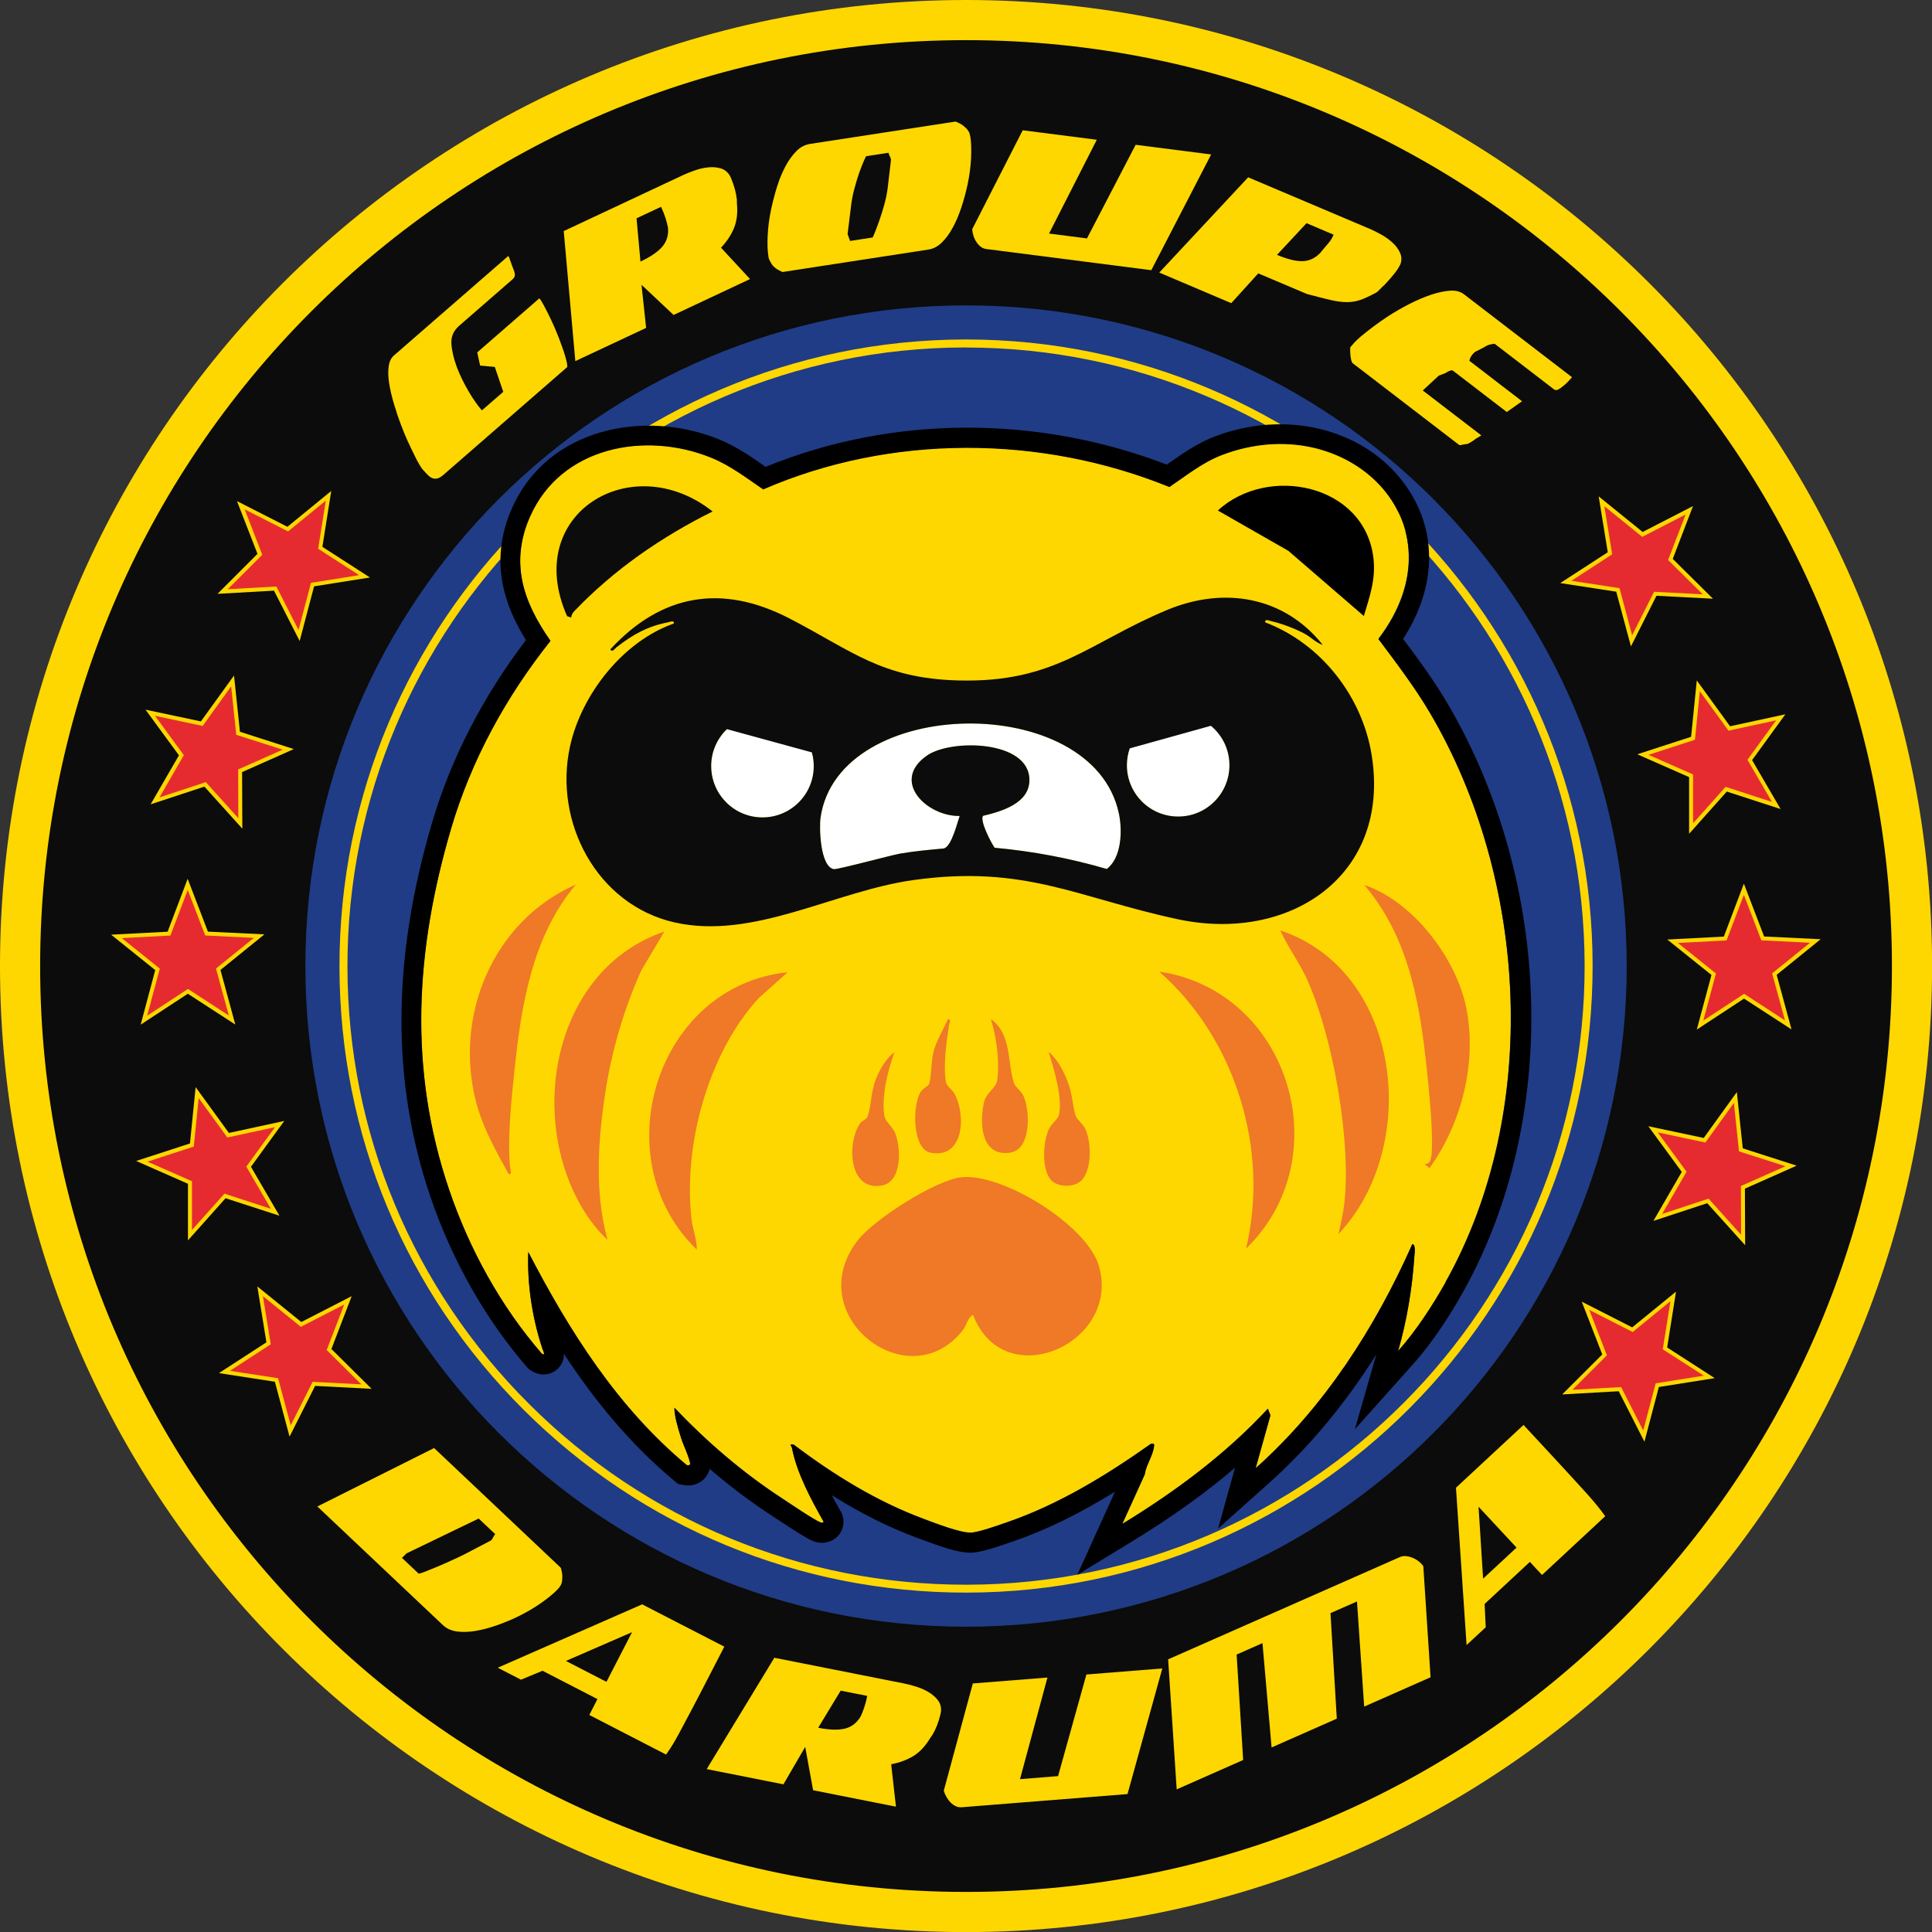
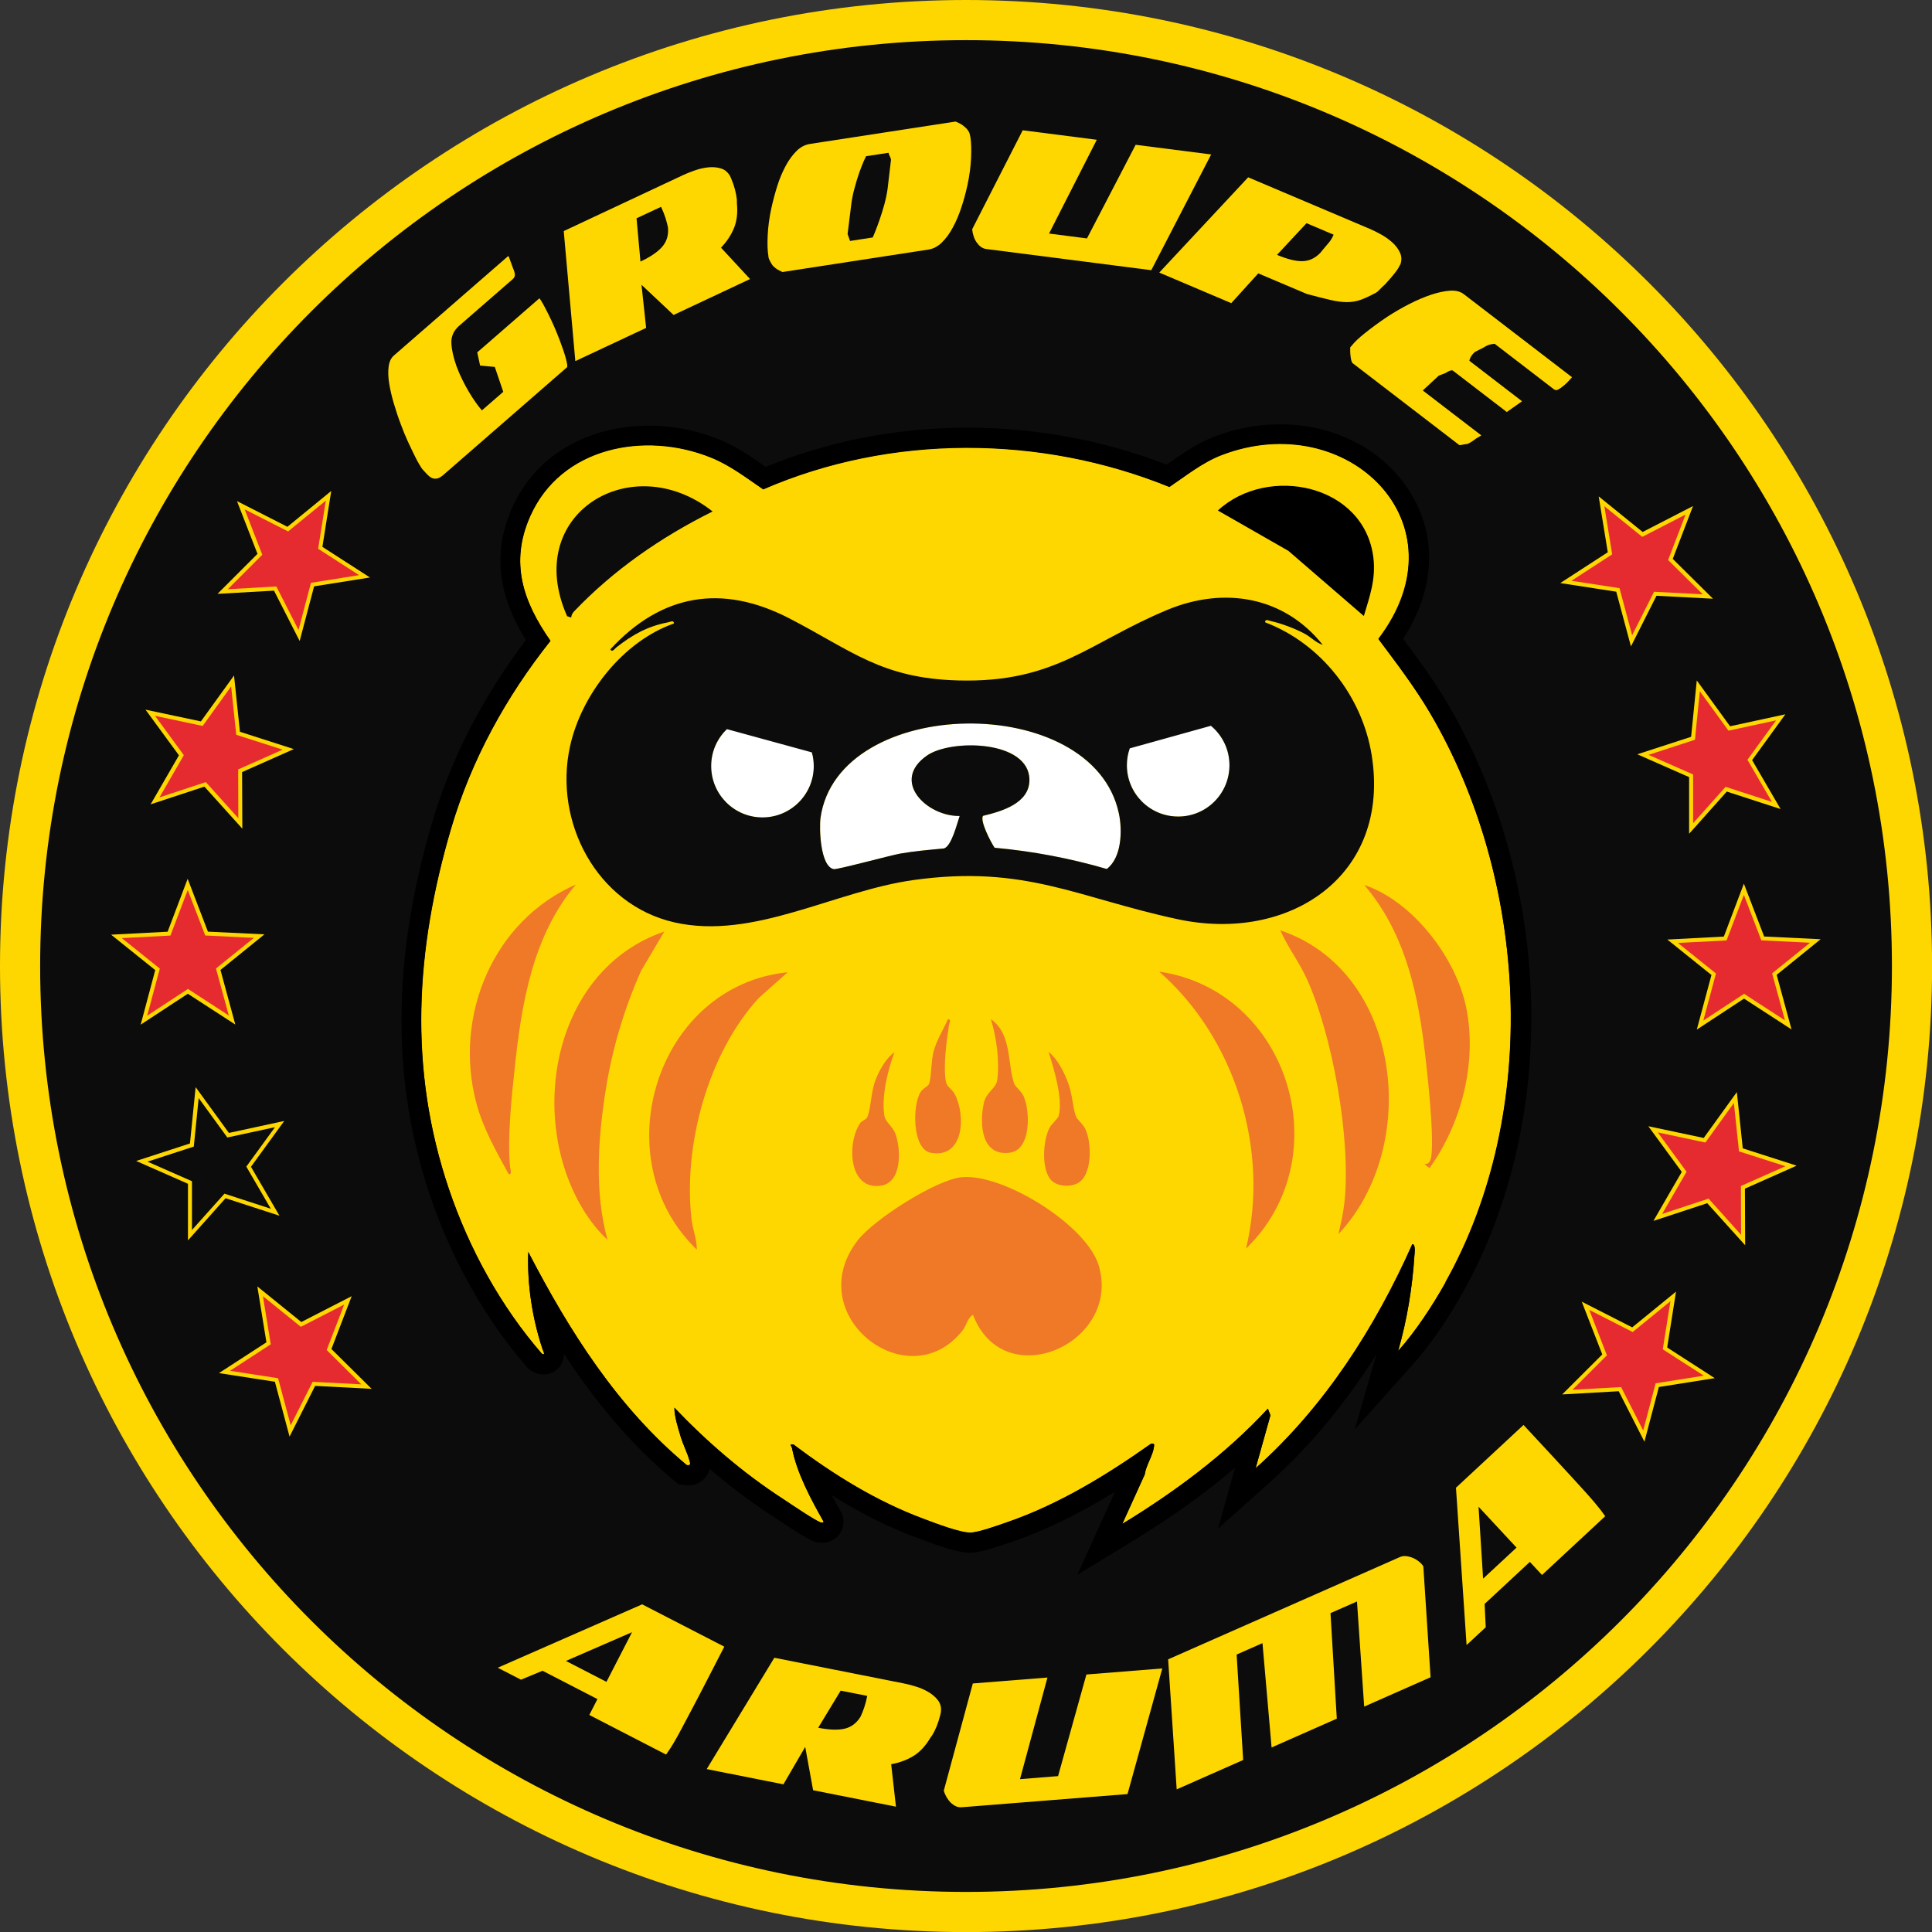
<svg xmlns="http://www.w3.org/2000/svg" width="200" height="200" viewBox="0 0 200 200" fill="none">
  <rect x="0" y="0" width="200" height="200" fill="#333333" stroke="none" />
  <g clip-path="url(#clip0_253_204)">
    <path d="M100.004 200.008C155.235 200.008 200.008 155.235 200.008 100.004C200.008 44.773 155.235 0 100.004 0C44.773 0 0 44.773 0 100.004C0 155.235 44.773 200.008 100.004 200.008Z" fill="#FFD700" />
    <path d="M100.004 195.852C152.939 195.852 195.852 152.939 195.852 100.004C195.852 47.069 152.939 4.156 100.004 4.156C47.069 4.156 4.156 47.069 4.156 100.004C4.156 152.939 47.069 195.852 100.004 195.852Z" fill="#0B0C0B" />
    <path d="M43.768 48.626C43.693 48.544 43.578 48.362 43.413 48.089C43.247 47.817 43.066 47.478 42.867 47.056C42.661 46.643 42.446 46.172 42.198 45.652C41.958 45.131 41.735 44.578 41.52 43.999C41.239 43.264 40.992 42.528 40.777 41.793C40.554 41.049 40.397 40.355 40.289 39.703C40.182 39.05 40.165 38.471 40.231 37.959C40.297 37.447 40.479 37.059 40.777 36.802L52.617 26.499L52.692 26.623L53.08 27.689C53.196 27.945 53.27 28.176 53.295 28.374C53.32 28.573 53.245 28.746 53.08 28.895L47.527 33.729C46.965 34.224 46.693 34.819 46.726 35.522C46.759 36.224 46.941 37.034 47.271 37.951C47.445 38.414 47.643 38.876 47.866 39.322C48.089 39.777 48.321 40.198 48.552 40.587C48.783 40.975 49.006 41.33 49.23 41.636C49.444 41.95 49.643 42.198 49.808 42.388L49.891 42.479L52.097 40.562L51.221 37.984L49.7 37.843L49.403 36.48L55.84 30.878C55.931 30.985 56.063 31.192 56.228 31.489C56.393 31.787 56.575 32.142 56.773 32.539C56.972 32.935 57.17 33.365 57.377 33.828C57.575 34.29 57.757 34.737 57.922 35.166C58.219 35.943 58.443 36.604 58.583 37.133C58.723 37.662 58.765 37.959 58.69 38.025L45.916 49.147C45.676 49.353 45.462 49.486 45.28 49.527C45.098 49.568 44.925 49.56 44.768 49.502C44.611 49.444 44.454 49.337 44.313 49.196C44.173 49.056 44.016 48.899 43.859 48.717L43.784 48.626H43.768Z" fill="#FFD700" />
    <path d="M58.343 23.929L70.688 18.137C71.035 17.971 71.44 17.814 71.903 17.649C72.365 17.484 72.828 17.377 73.299 17.327C73.77 17.277 74.208 17.311 74.621 17.434C75.034 17.558 75.348 17.823 75.579 18.228L75.67 18.426C76.009 19.219 76.207 19.971 76.282 20.682V21.029C76.381 22.029 76.282 22.88 75.984 23.607C75.687 24.326 75.241 25.011 74.638 25.639L77.645 28.887L69.729 32.605L66.408 29.482L66.887 33.943L59.558 37.381L58.36 23.945L58.343 23.929ZM65.895 22.607L66.3 27.077C67.341 26.59 68.093 26.077 68.556 25.54C69.019 25.003 69.217 24.35 69.151 23.565C69.085 23.243 69.002 22.904 68.887 22.549C68.771 22.194 68.622 21.814 68.432 21.409L65.895 22.599V22.607Z" fill="#FFD700" />
    <path d="M79.471 24.367C79.513 23.483 79.636 22.549 79.843 21.582C80.016 20.797 80.223 20.021 80.463 19.252C80.702 18.484 81 17.798 81.33 17.178C81.661 16.559 82.041 16.046 82.454 15.633C82.867 15.22 83.338 14.98 83.859 14.898L98.922 12.584C99.252 12.716 99.508 12.849 99.698 12.997C99.888 13.146 100.045 13.287 100.153 13.427C100.26 13.568 100.335 13.7 100.376 13.84C100.409 13.981 100.442 14.105 100.459 14.212C100.541 14.766 100.566 15.485 100.525 16.369C100.483 17.253 100.359 18.186 100.153 19.153C99.979 19.938 99.773 20.715 99.517 21.483C99.26 22.252 98.971 22.938 98.632 23.557C98.302 24.177 97.922 24.689 97.501 25.102C97.079 25.515 96.608 25.763 96.088 25.838L81 28.16C80.446 27.92 80.074 27.647 79.876 27.325C79.686 27.011 79.57 26.763 79.546 26.59V26.515C79.446 25.962 79.43 25.243 79.471 24.359V24.367ZM90.345 24.582C90.345 24.582 90.436 24.383 90.576 24.036C90.717 23.689 90.874 23.268 91.047 22.772C91.221 22.276 91.386 21.739 91.551 21.153C91.708 20.566 91.824 20.012 91.89 19.492L92.237 16.534C92.221 16.426 92.179 16.302 92.105 16.162C92.039 16.03 91.998 15.914 91.981 15.815L89.659 16.17C89.659 16.17 89.543 16.385 89.403 16.707C89.263 17.03 89.106 17.434 88.932 17.922C88.767 18.41 88.602 18.938 88.453 19.508C88.296 20.078 88.188 20.632 88.122 21.161L87.742 24.227C87.775 24.334 87.817 24.458 87.874 24.598C87.924 24.739 87.965 24.854 87.998 24.945L90.345 24.582Z" fill="#FFD700" />
    <path d="M105.862 13.485L113.539 14.468L108.597 24.177L112.522 24.681L117.562 14.989L125.379 15.989L119.182 27.97L102.119 25.78C101.896 25.755 101.698 25.672 101.533 25.549C101.367 25.424 101.219 25.259 101.087 25.069C100.954 24.879 100.855 24.664 100.781 24.425C100.706 24.193 100.657 23.962 100.64 23.731L105.871 13.485H105.862Z" fill="#FFD700" />
    <path d="M129.221 18.36L141.772 23.681C142.128 23.83 142.516 24.02 142.946 24.26C143.375 24.491 143.764 24.772 144.119 25.086C144.474 25.4 144.739 25.755 144.92 26.143C145.102 26.532 145.119 26.945 144.962 27.383L144.896 27.482C144.805 27.705 144.606 27.994 144.317 28.358C144.028 28.721 143.706 29.085 143.359 29.457C143.16 29.63 142.987 29.804 142.83 29.969C142.673 30.134 142.541 30.25 142.425 30.308C141.814 30.638 141.285 30.886 140.839 31.043C140.392 31.2 139.921 31.275 139.426 31.275C138.93 31.275 138.36 31.2 137.724 31.052C137.087 30.903 136.269 30.696 135.286 30.432L130.254 28.3L127.461 31.382L120.008 28.217L129.213 18.352L129.221 18.36ZM135.253 23.103L132.196 26.383C133.253 26.829 134.138 27.052 134.832 27.036C135.526 27.019 136.154 26.73 136.691 26.16L137.021 25.755C137.195 25.549 137.377 25.334 137.567 25.111C137.757 24.887 137.922 24.615 138.054 24.293L135.253 23.103Z" fill="#FFD700" />
    <path d="M140.045 35.645C140.136 35.53 140.285 35.373 140.5 35.166C140.715 34.96 140.979 34.737 141.301 34.48C141.615 34.224 141.971 33.96 142.367 33.663C142.764 33.373 143.185 33.076 143.631 32.778C144.359 32.307 145.111 31.869 145.887 31.473C146.664 31.076 147.416 30.754 148.135 30.514C148.854 30.275 149.515 30.134 150.101 30.093C150.696 30.052 151.175 30.176 151.539 30.456L162.735 39.05C162.694 39.099 162.561 39.248 162.338 39.488C162.115 39.727 161.867 39.942 161.595 40.141C161.421 40.264 161.281 40.347 161.173 40.372C161.066 40.405 160.95 40.372 160.826 40.273L154.728 35.588C154.728 35.588 154.588 35.596 154.332 35.645C154.084 35.695 153.844 35.794 153.629 35.951L152.687 36.431C152.621 36.488 152.572 36.538 152.53 36.579C152.489 36.62 152.44 36.678 152.39 36.745C152.241 36.934 152.15 37.133 152.109 37.348L157.562 41.537L155.984 42.652L150.399 38.364C150.275 38.29 150.019 38.372 149.63 38.62L148.944 38.885L147.284 40.421L153.348 45.073L152.795 45.404C152.398 45.71 152.093 45.891 151.878 45.966C151.729 45.966 151.564 45.999 151.382 46.04C151.2 46.081 151.093 46.09 151.068 46.073L140.004 37.579C140.004 37.579 139.93 37.472 139.897 37.348C139.864 37.224 139.831 37.075 139.814 36.91C139.789 36.745 139.781 36.571 139.773 36.398C139.773 36.224 139.773 36.075 139.773 35.959L140.037 35.654L140.045 35.645Z" fill="#FFD700" />
-     <path d="M100.004 168.395C137.775 168.395 168.395 137.775 168.395 100.004C168.395 62.233 137.775 31.613 100.004 31.613C62.233 31.613 31.613 62.233 31.613 100.004C31.613 137.775 62.233 168.395 100.004 168.395Z" fill="#203C86" />
-     <path d="M99.996 164.867C82.718 164.867 66.474 158.157 54.228 145.962C41.95 133.733 35.175 117.463 35.142 100.136C35.067 64.367 64.111 35.216 99.872 35.142H100.004C135.708 35.142 164.792 64.152 164.867 99.872C164.941 135.641 135.898 164.792 100.136 164.867H100.004H99.996ZM100.004 35.968H99.872C64.565 36.042 35.893 64.821 35.968 100.136C36.001 117.24 42.694 133.311 54.815 145.383C66.903 157.422 82.942 164.049 100.004 164.049H100.136C135.443 163.974 164.115 135.187 164.04 99.88C163.966 64.615 135.253 35.976 100.004 35.976V35.968Z" fill="#FFD700" />
    <path d="M149.647 132.758C148.283 135.179 146.565 137.798 144.739 139.847C145.656 136.641 146.209 133.303 146.424 129.965C146.441 129.725 146.565 128.792 146.201 128.792C142.351 137.451 137.087 145.648 129.981 151.985L131.518 146.507L131.254 145.813C126.899 150.523 121.677 154.398 116.183 157.753L118.504 152.638C118.637 151.688 119.347 150.671 119.463 149.771C119.504 149.44 119.479 149.415 119.141 149.457C114.547 152.704 109.639 155.712 104.284 157.562C103.392 157.876 101.26 158.645 100.459 158.645C99.318 158.645 96.864 157.686 95.683 157.249C90.775 155.431 86.305 152.663 82.148 149.523C81.595 149.482 81.942 149.614 81.991 149.895C82.479 152.464 83.966 155.224 85.247 157.48C85.296 157.629 85.057 157.637 84.925 157.579C84.206 157.29 81.834 155.67 81.008 155.125C76.901 152.456 73.183 149.25 69.804 145.705C69.812 146.647 70.184 147.771 70.448 148.68C70.696 149.515 71.159 150.39 71.365 151.167C71.456 151.481 71.531 151.737 71.093 151.655C63.937 145.705 58.922 137.773 54.683 129.585C54.559 132.931 55.088 136.426 56.145 139.616C56.195 139.765 56.534 140.392 56.079 140.112C51.824 135.203 48.577 129.287 46.478 123.123C42.231 110.614 42.999 98.294 46.676 85.776C48.775 78.645 52.369 72.109 56.972 66.317C54.121 62.243 52.749 58.203 54.873 53.419C58.062 46.222 66.763 44.578 73.596 47.337C75.571 48.139 77.265 49.444 79 50.634C92.204 44.883 107.746 44.974 121.041 50.386C122.793 49.205 124.462 47.85 126.461 47.073C139.459 42.107 151.812 54.146 142.681 66.127C144.549 68.614 146.433 71.085 148.019 73.77C158.182 91.031 159.537 115.051 149.63 132.716L149.647 132.758Z" fill="#FFD700" />
    <path d="M149.812 72.762C148.432 70.424 146.829 68.242 145.251 66.135C148.804 60.657 148.854 54.708 145.301 49.965C141.103 44.346 133.055 42.388 125.743 45.189C123.95 45.875 122.471 46.916 121.041 47.916C120.958 47.982 120.876 48.04 120.793 48.097C107.292 42.917 92.287 42.999 79.256 48.329C77.761 47.279 76.216 46.205 74.381 45.462C66.788 42.388 56.716 44.222 52.997 52.617C50.51 58.236 52.369 62.929 54.443 66.259C49.94 72.192 46.668 78.562 44.71 85.222C40.57 99.327 40.512 111.952 44.536 123.826C46.784 130.444 50.246 136.559 54.534 141.5L54.733 141.723L54.989 141.888C56.054 142.566 57.063 142.276 57.649 141.772C57.971 141.5 58.393 140.979 58.376 140.145C61.392 144.747 65.119 149.399 69.787 153.282L70.2 153.621L70.721 153.72C71.944 153.952 72.679 153.332 72.935 153.051C73.233 152.729 73.39 152.382 73.456 152.051C75.555 153.853 77.703 155.472 79.884 156.893L80.504 157.298C82.413 158.562 83.503 159.256 84.148 159.521C85.007 159.876 85.982 159.719 86.635 159.116C87.246 158.546 87.478 157.67 87.213 156.868L87.147 156.67L87.048 156.488C86.726 155.926 86.412 155.356 86.106 154.786C89.13 156.67 92.055 158.133 94.964 159.207L95.377 159.356C97.311 160.083 99.153 160.735 100.442 160.735H100.467C101.376 160.727 102.723 160.314 104.739 159.612L104.962 159.537C108.333 158.364 111.679 156.736 115.422 154.423L111.522 163.024L117.257 159.529C121.281 157.067 124.792 154.563 127.85 151.936L126.098 158.232L131.353 153.539C135.484 149.853 139.211 145.391 142.483 140.202L140.252 147.961L146.276 141.227C148.457 138.79 150.291 135.831 151.44 133.774C161.454 115.935 160.793 91.419 149.812 72.762ZM149.639 132.758C148.275 135.187 146.565 137.806 144.73 139.855C145.656 136.649 146.201 133.311 146.416 129.973C146.433 129.734 146.573 128.8 146.201 128.8C142.351 137.468 137.087 145.664 129.981 152.002L131.51 146.523L131.246 145.838C126.883 150.539 121.669 154.414 116.174 157.761L118.496 152.646C118.628 151.704 119.339 150.688 119.455 149.787C119.504 149.457 119.479 149.424 119.141 149.473C114.547 152.721 109.639 155.728 104.284 157.587C103.384 157.893 101.26 158.661 100.45 158.67C99.31 158.67 96.864 157.703 95.674 157.265C90.766 155.456 86.305 152.688 82.148 149.548C81.595 149.506 81.942 149.639 81.991 149.919C82.479 152.489 83.974 155.257 85.247 157.513C85.296 157.653 85.065 157.67 84.933 157.612C84.214 157.315 81.843 155.703 81.016 155.158C76.91 152.489 73.192 149.283 69.82 145.747C69.829 146.68 70.192 147.812 70.465 148.721C70.713 149.556 71.167 150.432 71.382 151.208C71.473 151.522 71.547 151.779 71.109 151.688C63.954 145.739 58.938 137.806 54.691 129.626C54.567 132.964 55.104 136.468 56.162 139.649C56.203 139.798 56.55 140.426 56.096 140.145C51.832 135.237 48.585 129.32 46.495 123.156C42.248 110.647 43.016 98.327 46.693 85.809C48.792 78.678 52.386 72.142 56.988 66.35C54.138 62.285 52.766 58.236 54.889 53.452C58.079 46.255 66.771 44.611 73.605 47.379C75.579 48.172 77.273 49.486 79.008 50.667C92.221 44.925 107.763 45.016 121.058 50.419C122.809 49.238 124.478 47.883 126.478 47.114C139.467 42.14 151.836 54.187 142.706 66.168C144.565 68.663 146.449 71.126 148.036 73.811C158.199 91.072 159.554 115.1 149.639 132.758Z" fill="black" />
    <path d="M14.898 105.614L19.459 102.632L24.036 105.598L22.599 100.335L26.837 96.906L21.392 96.641L19.442 91.551L17.509 96.649L12.064 96.939L16.311 100.351L14.898 105.614Z" fill="#E62B30" />
    <path d="M14.559 106.085L16.071 100.425L11.502 96.757L17.352 96.451L19.426 90.973L21.524 96.443L27.375 96.724L22.822 100.409L24.359 106.061L19.442 102.871L14.542 106.085H14.559ZM12.609 97.112L16.542 100.269L15.236 105.144L19.459 102.376L23.689 105.127L22.359 100.26L26.284 97.087L21.244 96.84L19.434 92.13L17.641 96.848L12.601 97.112H12.609Z" fill="#FFD700" />
-     <path d="M23.301 123.801L28.482 125.486L25.738 120.768L28.944 116.364L23.615 117.513L20.409 113.101L19.864 118.529L14.675 120.215L19.665 122.413V127.866L23.301 123.801Z" fill="#E62B30" />
    <path d="M19.459 128.403V122.545L14.096 120.182L19.665 118.372L20.252 112.539L23.698 117.282L29.424 116.042L25.978 120.785L28.928 125.85L23.351 124.04L19.451 128.411L19.459 128.403ZM15.253 120.248L19.872 122.28V127.329L23.235 123.569L28.035 125.131L25.499 120.768L28.465 116.687L23.532 117.752L20.566 113.671L20.062 118.694L15.261 120.256L15.253 120.248Z" fill="#FFD700" />
    <path d="M34.059 139.698L36.017 134.609L31.167 137.104L26.928 133.667L27.804 139.054L23.227 142.02L28.622 142.855L30.035 148.118L32.489 143.251L37.934 143.541L34.059 139.698Z" fill="#E62B30" />
    <path d="M29.969 148.697L28.457 143.037L22.665 142.144L27.581 138.955L26.639 133.171L31.192 136.856L36.406 134.179L34.307 139.649L38.471 143.772L32.621 143.466L29.985 148.697H29.969ZM23.797 141.905L28.787 142.673L30.093 147.548L32.365 143.045L37.406 143.309L33.819 139.756L35.629 135.047L31.142 137.352L27.218 134.179L28.027 139.161L23.797 141.913V141.905Z" fill="#FFD700" />
    <path d="M16.055 82.892L21.235 81.19L24.879 85.239L24.863 79.785L29.837 77.571L24.648 75.902L24.078 70.481L20.888 74.902L15.559 73.77L18.781 78.174L16.055 82.892Z" fill="#E62B30" />
    <path d="M25.086 85.784L21.161 81.43L15.592 83.264L18.525 78.191L15.063 73.464L20.797 74.679L24.226 69.928L24.838 75.753L30.415 77.546L25.061 79.926L25.086 85.784ZM21.293 80.95L24.673 84.701L24.656 79.653L29.267 77.604L24.458 76.067L23.929 71.052L20.979 75.15L16.046 74.1L19.029 78.174L16.509 82.545L21.301 80.967L21.293 80.95Z" fill="#FFD700" />
    <path d="M28.49 60.938L30.969 65.796L32.357 60.516L37.744 59.665L33.158 56.716L34.01 51.328L29.787 54.782L24.929 52.303L26.904 57.385L23.045 61.244L28.49 60.938Z" fill="#E62B30" />
    <path d="M31.027 66.367L28.366 61.144L22.516 61.475L26.656 57.335L24.532 51.874L29.754 54.534L34.29 50.824L33.373 56.608L38.298 59.781L32.514 60.698L31.018 66.367H31.027ZM28.614 60.723L30.903 65.218L32.192 60.335L37.174 59.541L32.935 56.806L33.729 51.824L29.82 55.013L25.325 52.725L27.151 57.426L23.582 60.996L28.622 60.715L28.614 60.723Z" fill="#FFD700" />
    <path d="M182.483 97.145L180.525 92.055L178.591 97.153L173.146 97.434L177.401 100.847L175.988 106.119L180.549 103.128L185.127 106.102L183.689 100.839L187.928 97.41L182.483 97.145Z" fill="#E62B30" />
    <path d="M175.65 106.59L177.17 100.93L172.601 97.261L178.451 96.955L180.525 91.477L182.623 96.947L188.473 97.228L183.921 100.913L185.458 106.565L180.541 103.375L175.641 106.59H175.65ZM173.7 97.616L177.633 100.773L176.327 105.648L180.549 102.88L184.78 105.631L183.45 100.764L187.374 97.591L182.334 97.344L180.525 92.634L178.732 97.352L173.691 97.616H173.7Z" fill="#FFD700" />
    <path d="M180.211 119.033L179.641 113.605L176.459 118.033L171.122 116.901L174.344 121.297L171.617 126.024L176.798 124.313L180.442 128.362L180.426 122.917L185.408 120.694L180.211 119.033Z" fill="#E62B30" />
    <path d="M180.657 128.907L176.732 124.553L171.163 126.387L174.096 121.314L170.634 116.587L176.369 117.802L179.798 113.051L180.409 118.876L185.986 120.669L180.632 123.049L180.657 128.907ZM176.864 124.074L180.235 127.825L180.219 122.776L184.83 120.727L180.021 119.19L179.492 114.175L176.542 118.273L171.609 117.224L174.592 121.297L172.064 125.668L176.856 124.09L176.864 124.074Z" fill="#FFD700" />
    <path d="M173.212 134.204L168.982 137.649L164.123 135.17L166.098 140.26L162.247 144.111L167.693 143.805L170.163 148.664L171.551 143.392L176.939 142.541L172.353 139.583L173.212 134.204Z" fill="#E62B30" />
    <path d="M170.229 149.242L167.569 144.02L161.719 144.35L165.867 140.211L163.743 134.749L168.965 137.41L173.501 133.708L172.584 139.492L177.509 142.665L171.725 143.582L170.229 149.25V149.242ZM167.817 143.59L170.105 148.085L171.394 143.202L176.377 142.409L172.13 139.682L172.923 134.7L169.015 137.889L164.52 135.6L166.346 140.302L162.776 143.871L167.817 143.59Z" fill="#FFD700" />
    <path d="M175.253 76.422L170.072 78.108L175.063 80.306V85.759L178.69 81.694L183.879 83.38L181.136 78.67L184.342 74.257L179.013 75.414L175.807 71.002L175.253 76.422Z" fill="#E62B30" />
    <path d="M174.856 86.305V80.446L169.494 78.083L175.063 76.274L175.65 70.44L179.095 75.183L184.821 73.944L181.376 78.686L184.326 83.751L178.756 81.942L174.856 86.313V86.305ZM170.651 78.141L175.27 80.174V85.222L178.633 81.454L183.433 83.016L180.896 78.653L183.863 74.571L178.93 75.637L175.964 71.555L175.46 76.579L170.659 78.141H170.651Z" fill="#FFD700" />
    <path d="M167.486 61.07L168.899 66.342L171.353 61.475L176.798 61.756L172.923 57.914L174.881 52.824L170.031 55.319L165.792 51.89L166.668 57.269L162.09 60.244L167.486 61.07Z" fill="#E62B30" />
    <path d="M168.833 66.912L167.313 61.252L161.52 60.359L166.437 57.17L165.495 51.386L170.047 55.071L175.261 52.386L173.163 57.856L177.327 61.979L171.477 61.673L168.841 66.904L168.833 66.912ZM162.661 60.12L167.651 60.888L168.957 65.763L171.229 61.26L176.269 61.525L172.683 57.971L174.493 53.262L170.006 55.575L166.081 52.402L166.891 57.385L166.775 57.459L162.652 60.136L162.661 60.12Z" fill="#FFD700" />
    <path d="M141.177 63.764L133.369 57.021L126.073 52.849C131.229 48.073 141.268 50.105 142.177 57.765C142.433 59.955 141.797 61.723 141.186 63.764H141.177Z" fill="black" />
    <path d="M59.128 63.929L58.707 63.788C54.014 53.212 65.383 46.313 73.77 52.948C68.449 55.592 63.541 58.98 59.434 63.285C59.261 63.466 59.153 63.673 59.128 63.929Z" fill="#0B0C0B" />
    <path d="M62.88 128.329C61.962 127.519 61.012 126.271 60.368 125.214C54.501 115.522 57.302 100.343 68.771 96.435L66.367 100.5C64.631 104.392 63.384 108.548 62.714 112.77C61.913 117.81 61.516 123.388 62.888 128.329H62.88Z" fill="#EF7927" />
    <path d="M138.55 127.75C138.814 126.668 139.054 125.561 139.178 124.454C139.872 118.017 137.972 107.259 135.278 101.326C134.485 99.583 133.311 98.054 132.535 96.311C145.185 100.558 147.102 118.711 138.55 127.759V127.75Z" fill="#EF7927" />
    <path d="M81.529 100.657L78.554 103.309C73.291 109.027 70.688 118.628 71.597 126.28C71.721 127.304 72.15 128.321 72.134 129.362C62.392 119.984 67.912 102.045 81.529 100.649V100.657Z" fill="#EF7927" />
    <path d="M128.99 129.254C131.436 119.042 127.899 107.498 120 100.583C133.435 102.541 138.74 119.818 128.99 129.254Z" fill="#EF7927" />
    <path d="M59.616 91.568C55.146 96.864 53.981 103.912 53.278 110.605C52.948 113.72 52.51 117.81 52.807 120.868C52.832 121.099 53.055 121.595 52.658 121.545C51.353 119.165 50.006 116.811 49.304 114.158C46.932 105.193 51.031 95.319 59.608 91.568H59.616Z" fill="#EF7927" />
    <path d="M147.457 120.512C147.73 120.504 147.936 120.421 148.052 120.149C148.655 118.761 147.664 110.142 147.399 108.093C146.631 102.078 145.234 96.311 141.227 91.609C146.267 93.311 150.737 99.153 151.787 104.326C152.927 109.944 151.308 116.323 147.978 120.925L147.449 120.504L147.457 120.512Z" fill="#EF7927" />
    <path d="M92.592 108.928C91.898 110.812 91.262 113.406 91.535 115.423C91.642 116.199 92.411 116.554 92.716 117.43C93.27 118.992 93.386 122.388 91.229 122.735C87.825 123.28 87.66 118.331 89.023 116.298C89.23 115.984 89.676 115.927 89.808 115.588C90.18 114.613 90.147 113.051 90.651 111.762C91.031 110.787 91.725 109.531 92.592 108.928Z" fill="#EF7927" />
    <path d="M98.12 105.515C98.517 105.466 98.269 105.937 98.236 106.16C97.988 107.746 97.624 110.44 97.922 111.993C98.021 112.506 98.558 112.754 98.814 113.225C100.012 115.431 99.806 119.984 96.344 119.331C94.435 118.967 94.418 114.39 95.319 113.018C95.575 112.63 96.104 112.44 96.187 112.184C96.426 111.448 96.377 109.845 96.65 108.829C96.972 107.656 97.633 106.614 98.12 105.524V105.515Z" fill="#EF7927" />
    <path d="M100.723 136.112C100.145 136.451 100.07 137.195 99.665 137.707C94.038 144.887 82.785 136.137 88.808 128.378C90.477 126.23 96.856 122.148 99.525 121.867C103.813 121.429 112.497 126.809 113.745 131.014C116.125 139.037 103.929 144.499 100.723 136.104V136.112Z" fill="#EF7927" />
    <path d="M102.582 105.507C104.763 107.036 104.276 110.134 104.978 112.15C105.119 112.547 105.722 112.919 105.97 113.497C106.656 115.051 106.738 118.975 104.606 119.314C101.599 119.785 101.376 116.406 101.838 114.216C102.086 113.018 103.119 112.704 103.235 111.795C103.491 109.862 103.161 107.366 102.574 105.515L102.582 105.507Z" fill="#EF7927" />
    <path d="M108.854 122.206C107.771 121.14 107.953 118.017 108.655 116.745C108.895 116.298 109.49 115.827 109.581 115.538C110.085 113.836 109.085 110.589 108.548 108.887C109.481 109.639 110.151 110.977 110.564 112.076C111.027 113.291 111.027 114.538 111.365 115.53C111.498 115.91 112.093 116.315 112.357 116.877C112.993 118.232 113.068 121.231 111.861 122.281C111.118 122.933 109.556 122.9 108.845 122.206H108.854Z" fill="#EF7927" />
    <path d="M78.934 84.619C81.868 84.619 84.247 82.24 84.247 79.306C84.247 76.372 81.868 73.993 78.934 73.993C76 73.993 73.621 76.372 73.621 79.306C73.621 82.24 76 84.619 78.934 84.619Z" fill="white" />
    <path d="M121.967 84.528C124.901 84.528 127.279 82.149 127.279 79.215C127.279 76.281 124.901 73.902 121.967 73.902C119.032 73.902 116.654 76.281 116.654 79.215C116.654 82.149 119.032 84.528 121.967 84.528Z" fill="white" />
    <path d="M99.351 84.47C99.087 85.222 98.517 87.602 97.724 87.833C96.195 87.974 94.666 88.106 93.154 88.378C92.105 88.569 86.66 90.039 86.313 89.981C84.908 89.717 84.792 85.734 84.941 84.66C86.759 71.936 113.15 71.514 115.827 84.214C116.199 85.99 116.117 88.808 114.571 89.957C110.779 88.849 106.895 88.114 102.962 87.759C102.59 87.23 101.401 84.949 101.772 84.454C103.665 83.999 106.573 83.173 106.573 80.735C106.565 76.621 98.451 76.472 95.947 78.224C92.188 80.859 95.939 84.52 99.351 84.478V84.47Z" fill="white" />
    <path d="M141.995 78.166C141.02 72.084 136.749 66.614 130.973 64.425C130.923 64.02 131.403 64.26 131.617 64.309C132.692 64.549 134.047 65.069 135.022 65.582C135.707 65.945 136.22 66.54 136.93 66.755C132.906 61.706 126.676 60.706 120.835 63.136C112.696 66.523 109.267 70.704 99.211 70.44C91.204 70.225 88.155 67.333 81.661 63.987C74.712 60.417 68.457 61.492 63.177 67.226C63.4 67.581 63.64 67.135 63.813 67.011C65.458 65.722 67.011 64.838 69.11 64.433C69.325 64.392 69.804 64.152 69.754 64.549C64.499 66.383 60.178 71.894 59.004 77.282C57.294 85.09 61.772 93.65 69.812 95.484C78 97.344 86.387 92.229 94.6 91.097C106.11 89.502 111.539 92.931 121.9 95.154C133.477 97.641 144.003 90.659 141.995 78.166ZM78.942 84.619C76.009 84.627 73.629 82.248 73.621 79.314C73.613 77.81 74.241 76.447 75.249 75.48L84.04 77.885C84.173 78.331 84.239 78.81 84.239 79.298C84.247 82.231 81.876 84.611 78.942 84.619ZM114.571 89.957C110.779 88.85 106.895 88.114 102.962 87.759C102.59 87.23 101.401 84.949 101.764 84.454C103.665 83.999 106.573 83.173 106.565 80.735C106.556 76.621 98.442 76.464 95.947 78.224C92.179 80.859 95.931 84.52 99.343 84.47C99.079 85.222 98.509 87.602 97.715 87.833C96.187 87.974 94.658 88.106 93.146 88.37C92.097 88.569 86.66 90.039 86.313 89.973C84.908 89.709 84.792 85.726 84.941 84.652C86.759 71.936 113.15 71.506 115.827 84.214C116.207 85.99 116.108 88.808 114.571 89.957ZM121.975 84.528C119.042 84.536 116.662 82.165 116.654 79.232C116.654 78.612 116.753 78.025 116.951 77.472L125.354 75.133C126.528 76.108 127.271 77.571 127.271 79.207C127.279 82.14 124.908 84.528 121.975 84.528Z" fill="#0B0C0B" />
-     <path d="M44.941 149.903L58.054 162.297C58.153 162.636 58.211 162.925 58.211 163.173C58.211 163.421 58.203 163.627 58.161 163.801C58.12 163.974 58.054 164.115 57.971 164.23C57.881 164.346 57.806 164.445 57.724 164.528C57.343 164.933 56.782 165.395 56.063 165.908C55.336 166.42 54.526 166.899 53.617 167.346C52.89 167.693 52.154 167.998 51.394 168.263C50.634 168.527 49.915 168.717 49.221 168.833C48.527 168.948 47.891 168.965 47.304 168.891C46.718 168.808 46.238 168.593 45.85 168.23L32.853 155.951L44.916 149.911L44.941 149.903ZM43.346 162.9L43.462 162.884C43.536 162.867 43.743 162.801 44.074 162.669C44.404 162.537 44.801 162.38 45.255 162.19C45.71 162 46.205 161.785 46.718 161.545C47.238 161.314 47.726 161.082 48.18 160.851L50.849 159.455C50.923 159.372 50.998 159.265 51.064 159.124C51.13 158.984 51.196 158.884 51.262 158.81L49.552 157.199L42.09 160.801L41.611 161.272L43.338 162.9H43.346Z" fill="#FFD700" />
    <path d="M74.976 170.469C74.233 171.915 73.588 173.171 73.043 174.22C72.497 175.269 72.035 176.178 71.63 176.93C71.225 177.682 70.894 178.31 70.63 178.814C70.366 179.318 70.134 179.74 69.936 180.087C69.738 180.434 69.564 180.723 69.407 180.963C69.25 181.194 69.101 181.417 68.953 181.632L61.004 177.533L61.847 175.889L56.162 172.956L53.931 173.881L51.527 172.642L66.474 166.081L74.976 170.461V170.469ZM65.424 168.965L58.583 171.94L62.78 174.104L65.424 168.973V168.965Z" fill="#FFD700" />
    <path d="M80.149 171.609L93.526 174.261C93.906 174.336 94.328 174.443 94.79 174.584C95.261 174.724 95.699 174.914 96.104 175.154C96.509 175.393 96.848 175.683 97.104 176.021C97.36 176.368 97.459 176.765 97.401 177.228L97.36 177.443C97.162 178.285 96.881 179.004 96.509 179.616L96.311 179.897C95.798 180.756 95.212 181.384 94.543 181.789C93.873 182.194 93.113 182.475 92.254 182.632L92.749 187.027L84.173 185.325L83.355 180.839L81.099 184.714L73.158 183.136L80.165 171.601L80.149 171.609ZM87.023 175.022L84.701 178.856C85.825 179.079 86.742 179.112 87.428 178.955C88.114 178.798 88.668 178.385 89.081 177.715C89.221 177.418 89.353 177.096 89.469 176.74C89.585 176.393 89.692 175.997 89.775 175.559L87.023 175.013V175.022Z" fill="#FFD700" />
    <path d="M100.715 174.27L108.432 173.658L105.59 184.177L109.531 183.863L112.464 173.344L120.322 172.716L116.72 185.722L99.566 187.085C99.343 187.102 99.136 187.069 98.947 186.978C98.757 186.887 98.575 186.763 98.409 186.598C98.244 186.432 98.104 186.242 97.98 186.028C97.856 185.813 97.765 185.598 97.699 185.375L100.706 174.27H100.715Z" fill="#FFD700" />
    <path d="M148.102 173.625L141.219 176.666L140.475 165.784L137.732 166.99L138.385 177.914L131.634 180.897L130.692 170.097L128.015 171.279L128.692 182.194L121.81 185.234L120.925 171.774L144.929 161.182C145.119 161.099 145.325 161.066 145.557 161.091C145.788 161.115 146.011 161.173 146.234 161.264C146.457 161.355 146.672 161.479 146.87 161.636C147.069 161.793 147.226 161.958 147.341 162.14L148.093 173.642L148.102 173.625Z" fill="#FFD700" />
    <path d="M157.711 147.507C158.818 148.697 159.777 149.729 160.578 150.597C161.38 151.465 162.074 152.216 162.652 152.844C163.231 153.481 163.71 154.001 164.09 154.423C164.47 154.844 164.792 155.208 165.049 155.513C165.305 155.819 165.52 156.083 165.693 156.307C165.858 156.53 166.015 156.753 166.172 156.959L159.628 163.041L158.372 161.686L153.687 166.04L153.803 168.453L151.82 170.295L150.721 154.009L157.728 147.498L157.711 147.507ZM153.059 155.976L153.53 163.421L156.992 160.207L153.059 155.976Z" fill="#FFD700" />
  </g>
  <defs>
    <clipPath id="clip0_253_204">
      <rect width="200" height="200" fill="white" />
    </clipPath>
  </defs>
</svg>